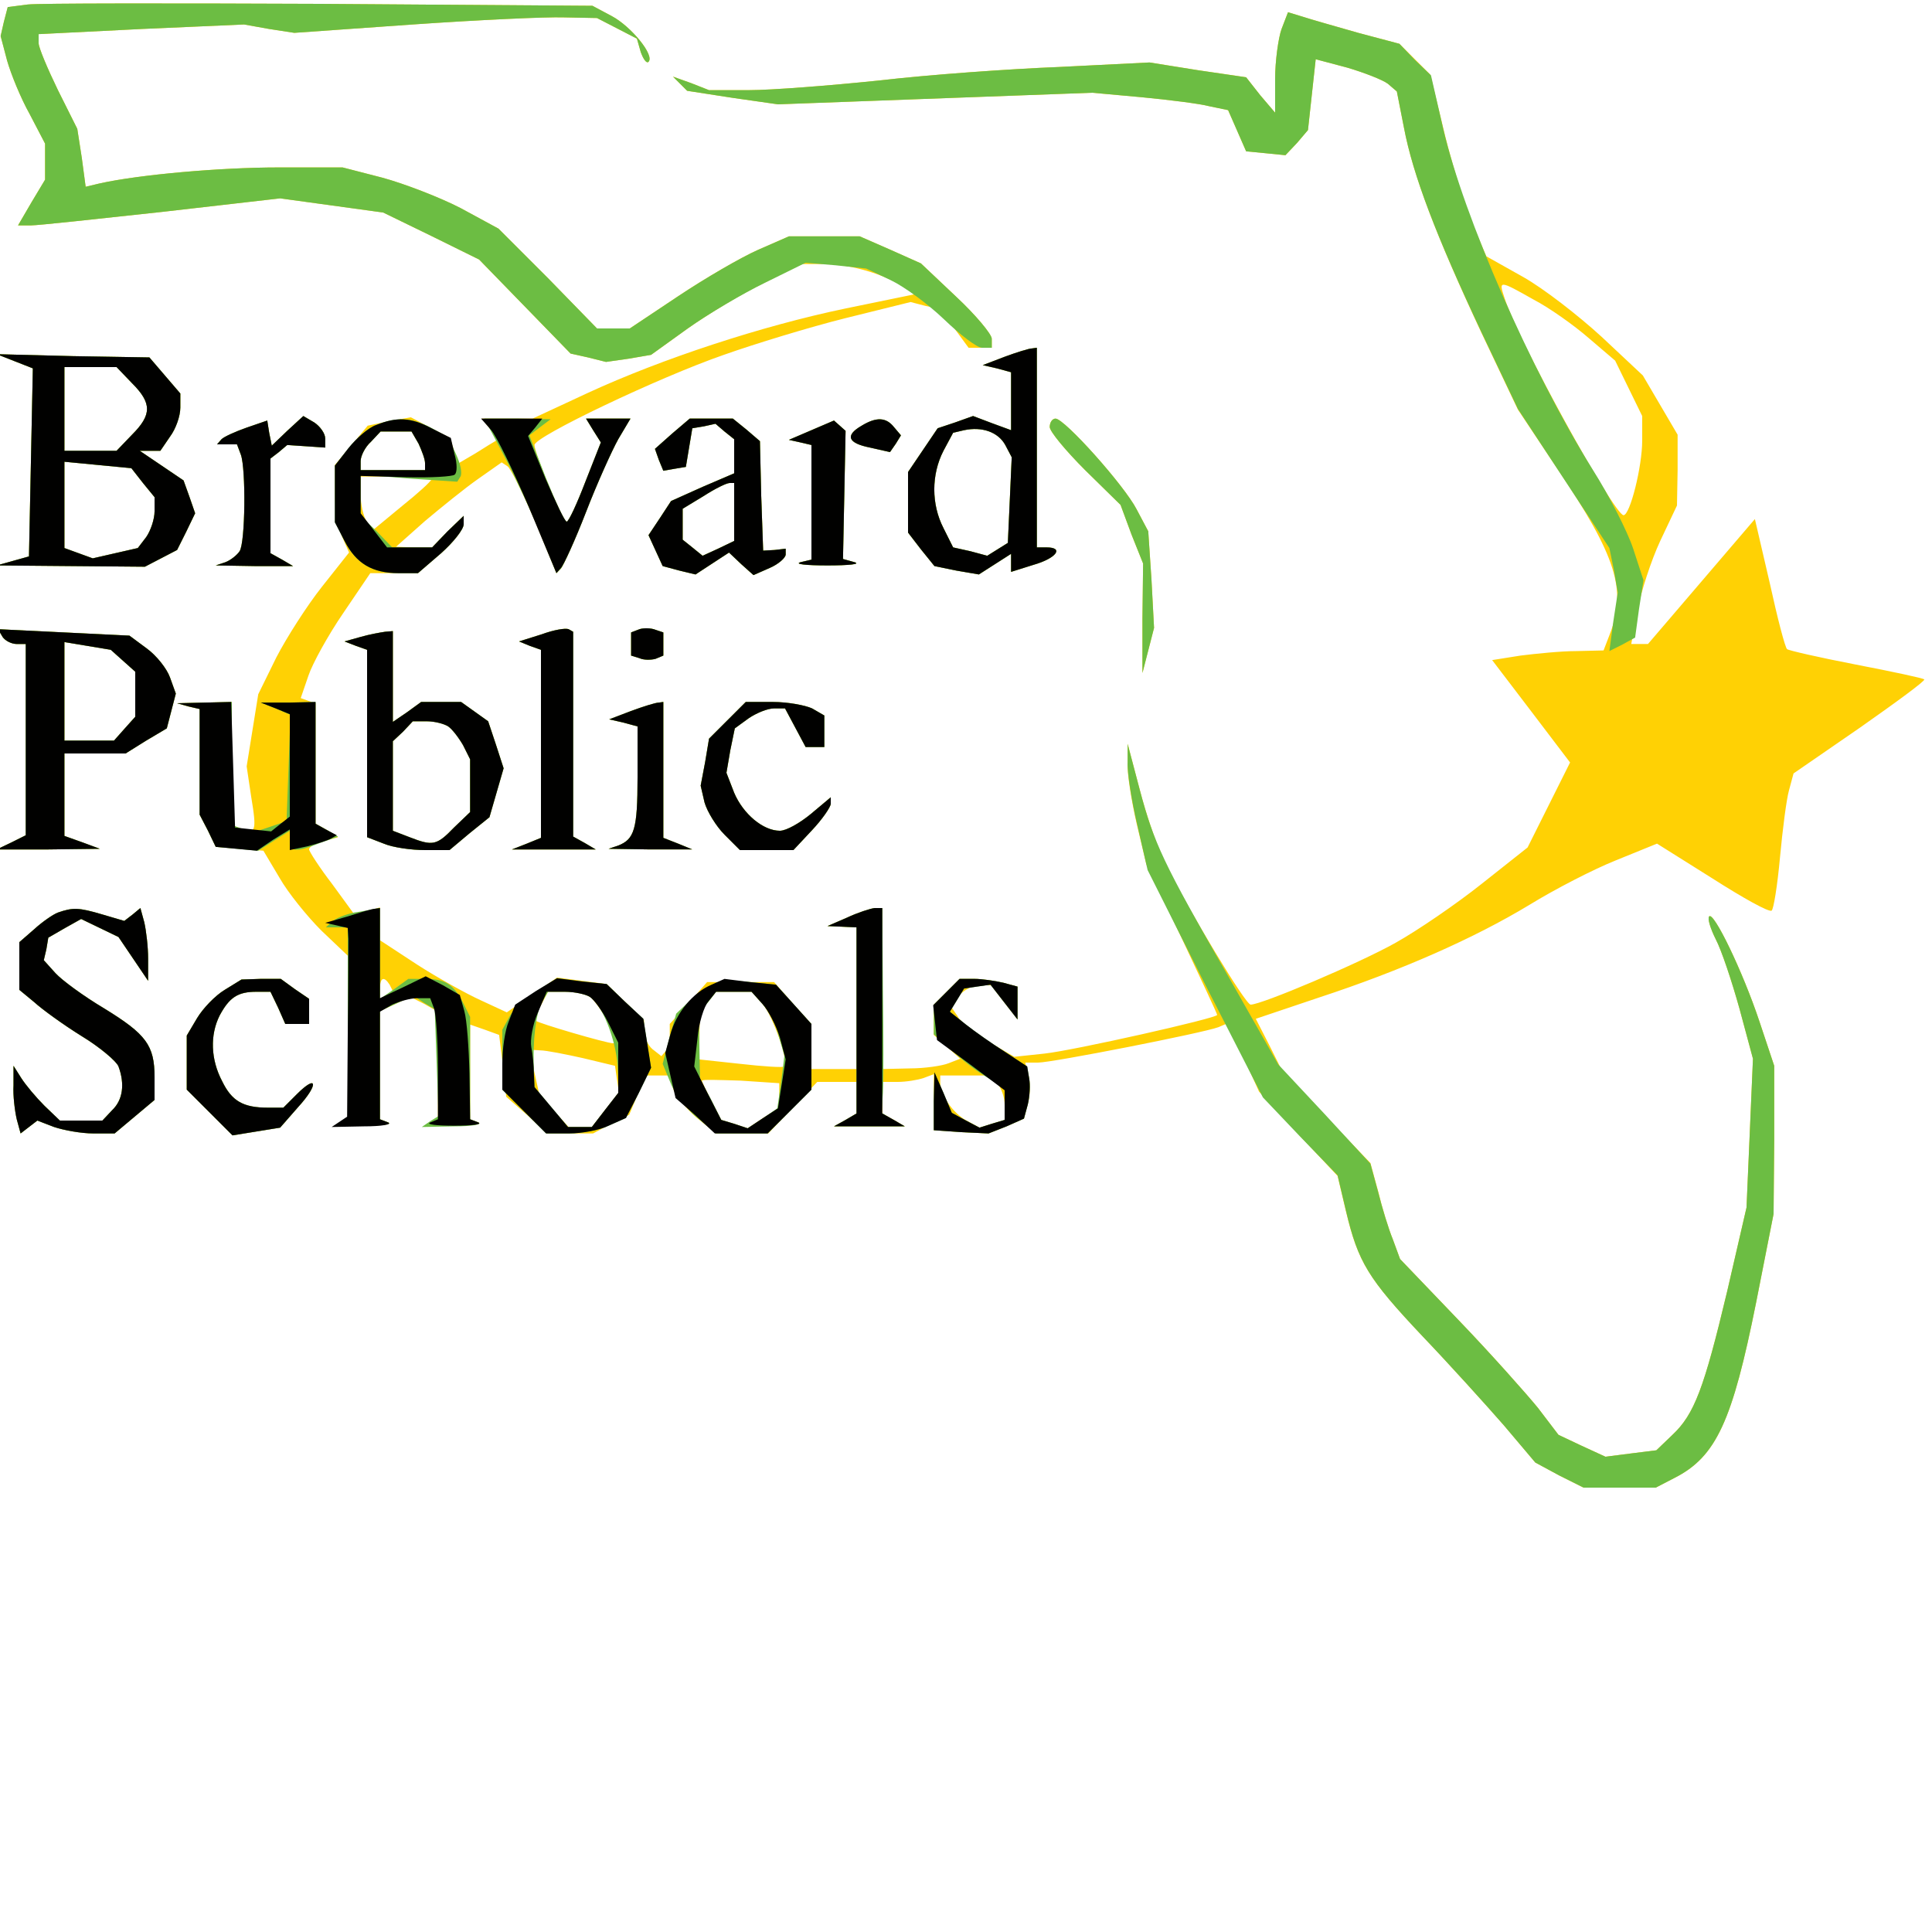
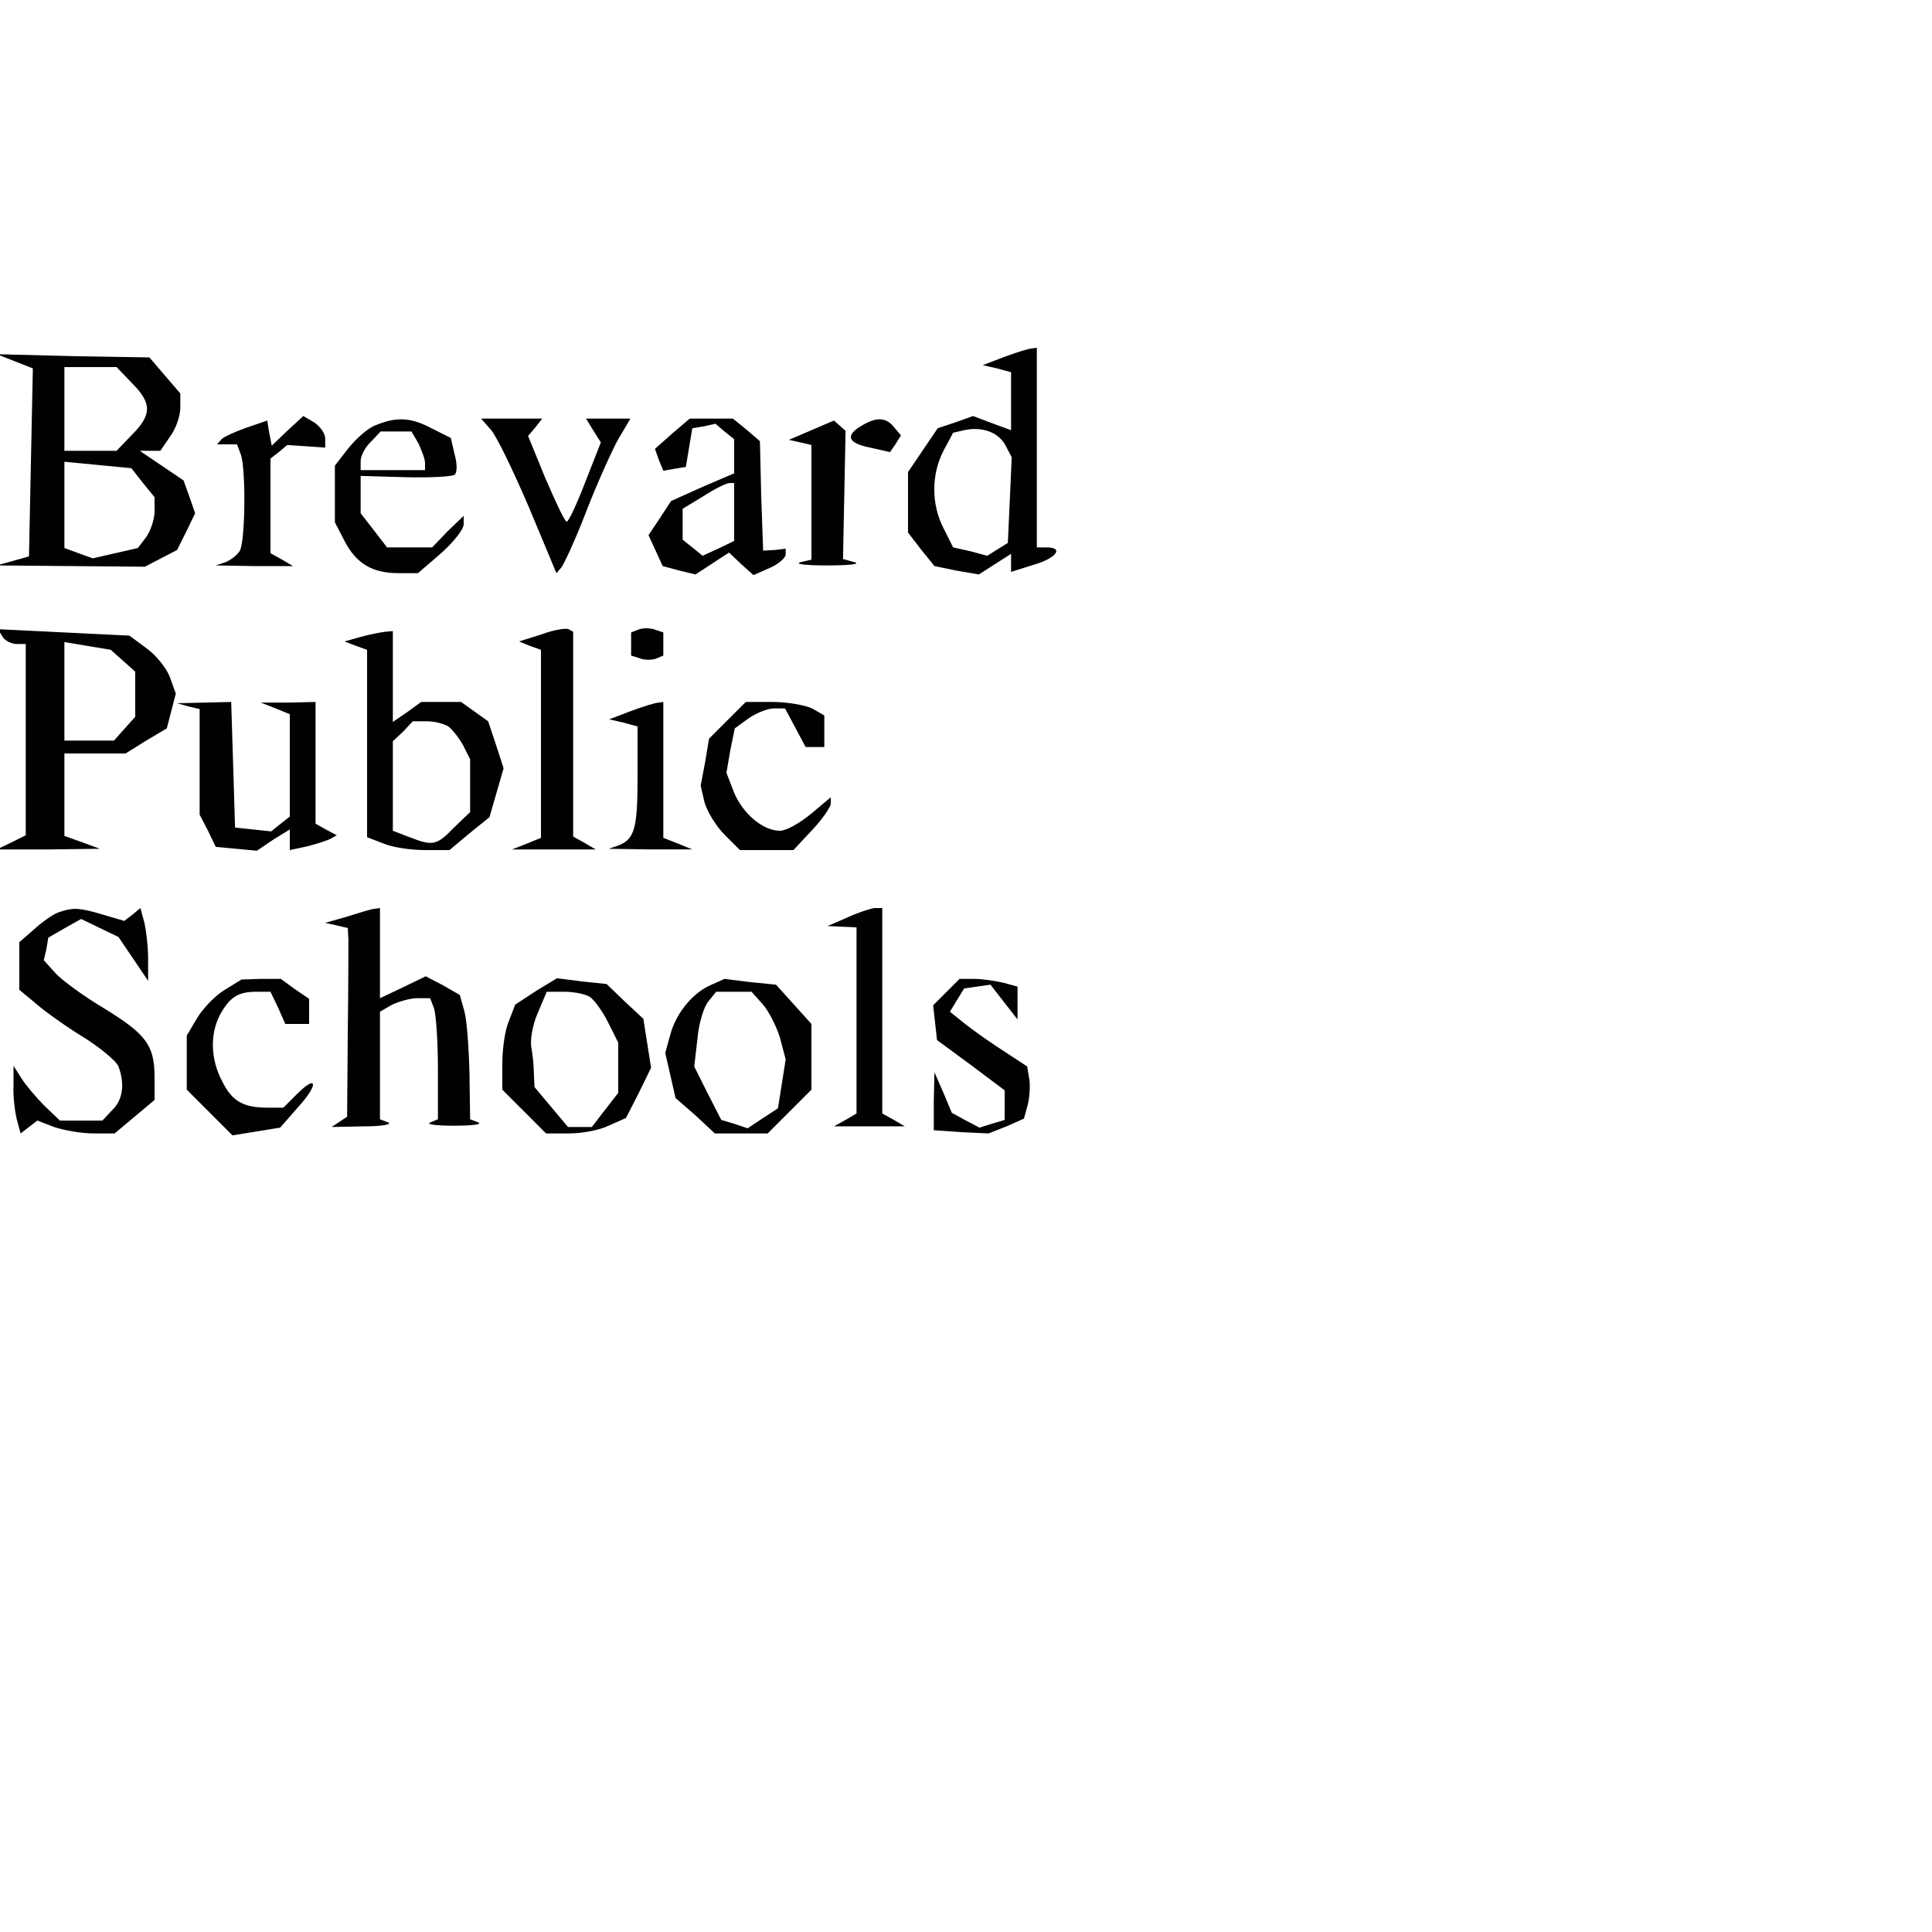
<svg xmlns="http://www.w3.org/2000/svg" version="1.2" baseProfile="tiny-ps" viewBox="0 0 300 300">
  <title>Brevard Public Schools</title>
  <g>
    <g fill="#ffd104" transform="matrix(.1 0 0 -.1 0 300)">
-       <path d="m43 2993-31-4-6-23-5-22 10-38c6-21 21-58 35-83l24-46v-56l-21-35-21-36h20c11 0 103 10 204 21l183 21 80-11 80-11 74-36 75-37 71-73 71-73 27-6 28-7 35 5 35 6 57 41c31 22 84 54 117 70l60 30h36c38 0 93-16 121-35l18-12-107-22c-130-27-285-78-400-131l-86-40h-79l13-16 13-16-15-9c-8-5-22-14-31-19l-17-10-6 20-6 20-31 16-30 16-34-6-33-7-25-30-26-31v-43c0-24 5-55 11-68l11-25-42-53c-23-29-55-79-71-110l-28-57-9-56-9-56 7-47c9-54 7-58-15-50l-15 6v191l-42-1-43-1 17-5 18-4v-164l13-25 12-25 37-3 37-3 25-42c13-23 43-60 65-82l41-39v-254l-13-5c-6-3 11-5 38-5 28 0 44 2 38 5l-13 5v168l24 11 23 11 22-11 21-12v-167l-13-5c-6-3 11-5 38-5 28 0 44 2 38 5l-13 5v147l23-8 22-8 6-48 5-48 32-28 32-29h71l28 15 28 14 13 31 12 30h37l6-20c3-10 20-31 36-45l31-25h81l38 40 38 40h61v-49l-17-10-18-10h110l-17 10-18 10v49h24c13 0 31 3 40 6l16 6v-87l43-3 42-2 28 11 27 12 6 23c4 14 4 33 1 44l-5 20h20c22 0 256 46 280 55l14 6 25-53 24-53 61-66 61-65 13-55c19-79 34-104 119-194 42-44 98-106 126-138l49-58 37-20 38-19h112l29 15c65 33 90 88 127 273l27 137 1 115v115l-23 69c-26 78-71 171-78 163-3-3 2-19 10-35 9-17 25-65 37-108l21-78-5-116-5-115-30-130c-36-151-51-191-85-223l-25-24-40-5-39-5-37 17-36 17-32 42c-18 22-73 84-123 136l-91 95-11 30c-7 17-17 50-23 75l-12 44-68 71-68 70-21 42-21 41 98 33c128 42 241 92 327 144 39 24 99 55 134 69l64 26 86-54c47-30 88-53 92-50 3 2 9 39 13 83 4 43 10 90 14 104l7 26 103 71c57 40 102 73 100 75s-49 12-106 23-105 22-107 24c-3 2-15 48-27 103l-23 99-83-97-83-97h-26l10 53c5 28 21 77 35 107l26 55 1 55v55l-27 46-27 46-64 60c-36 33-90 75-122 93l-57 32-20 47c-11 25-31 88-44 140l-23 95-24 24-24 24-64 17c-35 10-74 21-86 25l-23 7-10-26c-5-14-10-50-10-78v-52l-23 27-22 28-75 11-75 12-140-7c-77-3-203-12-280-21-77-8-168-15-202-15h-62l-28 11-28 10 11-11 11-11 71-11 70-10 244 9 244 9 77-7c42-4 90-10 105-14l29-6 14-32 14-32 31-3 30-3 18 19 17 20 6 55 6 55 49-13c27-8 55-19 63-25l14-12 11-56c14-74 50-168 120-318l57-120 62-93c91-135 107-187 81-255l-10-26-42-1c-24 0-63-4-87-7l-44-7 61-80 60-79-33-66-33-66-72-57c-39-31-99-72-133-91-57-32-208-96-225-96-8 0-94 143-132 218-12 24-30 76-40 115l-19 72v-30c-1-16 6-59 14-94l15-63 55-115c30-64 55-117 55-119 0-5-222-55-268-60l-47-5-39 23c-22 13-44 30-49 40l-11 16 13 16c8 9 22 16 31 16h19l20-26 21-27v51l-22 6c-13 3-33 6-45 6h-23l-20-20-20-20v-47l21-19 20-18-18-7c-10-4-37-8-60-8l-43-1v250h-12c-7-1-26-7-43-15l-30-13 23-1 22-1v-220h-70v70l-29 32-29 33h-104l-29-33-29-32v-18c0-10-3-22-7-25l-6-7-14 11c-7 6-13 19-13 28v17l-29 28-29 28-38 5-39 5-39-27-39-27-41 19c-22 10-67 35-98 55l-58 38v51l-20-6-19-6-35 48c-20 26-36 51-36 54 0 4 10 10 23 13l22 6-17 11-18 10v187l-12 4-11 4 12 35c6 18 30 62 54 97l42 62h74l36 31c19 17 35 37 35 45v13l-25-24-24-25h-28l-28 1 45 40c25 21 62 51 82 65l37 26 9-6c5-3 24-42 43-86l33-80 7 7c4 5 22 44 39 88s40 95 50 113l19 32h-69l11-18 12-19-24-61c-13-34-26-62-29-62-6 0-50 106-50 119s193 105 294 140c48 17 133 43 189 57l101 25 23-6 23-5 22-30 22-30h36v14c0 7-25 37-55 65l-55 52-47 21-48 21h-110l-48-21c-27-12-82-44-124-72l-75-50h-51l-76 78-77 77-59 32c-33 17-88 38-121 47l-62 16H432c-89 0-216-11-278-25l-21-5-6 45-7 45-30 60c-16 33-30 66-30 73v14l160 8 159 7 39-7 39-6 184 13c101 7 207 12 235 11l51-1 31-16 31-16 6-21c4-11 9-18 12-15 10 10-27 55-57 71l-30 16-423 3c-232 1-436 1-454-1zm2338-458c25-13 63-40 86-60l41-35 21-43 21-43v-38c0-41-19-116-29-116-15 1-165 273-185 338-9 27-8 27 45-3zM650 2311c5-11 10-24 10-30v-11H560v14c0 8 7 22 16 30l15 16h48l11-19zm20-55c0-3-21-22-46-42l-46-38-9 15c-5 8-9 26-9 42v27h55c30 0 55-2 55-4zm-65-785 5-10-10-6-10-6v15c0 18 6 21 15 7zm311-19c6-4 19-22 28-39l17-33h-9c-10 0-116 31-120 35-2 2 1 13 8 24l11 21h27c15 0 32-4 38-8zm268-11c16-18 41-89 34-97-2-2-33 0-68 4l-65 7 1 37 1 38 13 15 12 15h55l17-19zm-279-84 50-12 3-21 3-20-21-27-21-27h-36l-22 24-23 24-8 36-8 36 17-1c9 0 39-6 66-12zm305-58v-19l-25-16-24-16-21 7-20 6-15 29c-8 16-15 30-15 32s27 1 60 0l60-4v-19zm338 19c7-7 12-22 12-34v-23l-20-6-19-6-20 11c-21 11-41 40-41 59v11h76l12-12zm12 1128-34-13 22-5 22-6v-90l-30 11-29 11-28-10-27-9-23-34-23-34v-94l20-26 21-26 34-7 35-6 25 16 25 16v-28l35 11c35 10 48 27 20 27h-15v310l-7-1c-5 0-24-6-43-13zm1-137 10-19-3-67-3-66-16-10-16-10-26 7-27 6-15 30c-19 37-19 83 0 120l15 28 17 4c28 6 53-3 64-23zM23 2439l28-11-3-146-3-146-25-7-25-7 115-1 115-1 25 13 25 13 14 28 14 29-9 26-9 25-34 23-34 23h32l15 22c9 12 16 32 16 45v22l-24 28-24 28-119 2-118 3 28-11zm182-34c31-31 31-49 0-80l-24-25h-81v130h81l24-25zm17-155 18-22v-22c0-12-6-30-13-40l-13-17-35-8-35-8-22 8-22 8v134l52-5 52-5 18-23zm161 86c-17-6-35-14-39-18l-7-8h31l6-16c8-22 7-137-2-150-4-6-14-14-22-17l-15-5 60-1h60l-17 10-18 10v147l13 10 13 11 30-2 29-2v14c0 8-8 19-17 25l-17 10-25-23-24-23-4 20-3 19-32-11zm661-9-27-24 6-17 7-17 17 3 18 3 5 30 5 30 18 3 18 4 14-12 15-12v-53l-49-21-49-22-17-26-18-27 11-24 11-24 26-7 25-6 26 17 26 17 19-18 19-17 25 11c14 6 25 16 25 21v9l-17-2-18-1-3 85-2 85-21 18-21 17h-67l-27-23zm96-122v-45l-25-12-24-11-16 13-15 12v48l33 20c17 11 35 20 40 20h7v-45zm120 127-35-15 18-4 17-4v-178l-17-4c-10-3 9-5 42-5s52 2 42 5l-18 5 2 99 2 100-9 8-9 8-35-15zm78 7c-26-15-22-27 13-34l31-7 9 13 8 13-11 13c-12 15-27 16-50 2zm292-2c0-7 25-37 55-67l55-54 17-46 18-45-1-85v-85l9 35 9 35-4 75-5 75-18 34c-19 37-112 141-126 141-5 0-9-6-9-13zm-789-322-35-11 17-7 17-6v-292l-22-9-23-9h130l-17 10-18 10v318l-7 4c-5 2-23-1-42-8zm152 8-13-5v-36l13-4c6-3 18-3 25-1l12 5v36l-12 4c-7 3-19 3-25 1zM4 2011c4-6 14-11 22-11h14v-297l-22-11-23-11h80l80 1-27 10-28 10v128h95l32 20 32 19 7 27 7 27-9 25c-5 14-21 34-36 45l-27 20-102 5-102 5 7-12zm187-37 19-17v-70l-17-19-16-18h-77v153l36-6 36-6 19-17zm369 37-25-7 18-7 17-6v-291l26-10c14-6 43-10 64-10h38l31 26 31 25 11 38 11 38-12 37-12 36-21 15-21 15h-62l-22-16-22-15v141l-12-1c-7-1-24-4-38-8zm136-139c6-4 16-17 23-29l11-22v-82l-25-24c-27-28-33-29-69-15l-26 10v139l16 15 15 16h22c12 0 27-4 33-8zm284 24-34-13 22-5 22-6v-79c0-81-5-96-30-106l-15-5 65-1h65l-22 9-23 9v211l-7-1c-5 0-24-6-43-13zm150-14-29-29-6-36-7-37 6-26c4-14 18-37 31-50l24-24h83l29 31c16 17 29 36 29 41v10l-31-26c-17-14-38-26-48-26-26 0-57 26-71 59l-12 31 6 35 7 34 22 16c12 8 29 15 39 15h17l16-30 16-30h29v49l-19 11c-11 5-38 10-61 10h-42l-28-28zM90 1583c-8-3-25-15-37-26l-23-20v-74l23-19c12-11 45-35 74-53 28-17 54-39 57-47 10-27 7-52-10-68l-15-16H93l-24 23c-13 13-29 32-36 43l-12 19v-30c-1-16 2-40 5-53l6-22 13 10 13 10 26-10c15-5 42-10 61-10h33l31 26 31 26v35c0 50-13 67-78 107-32 19-66 44-76 55l-18 20 4 17 3 18 26 15 25 14 29-14 29-14 23-34 23-34v34c0 19-3 44-6 57l-6 22-12-10-13-10-34 10c-37 11-46 11-69 3zm259-120c-15-9-34-29-43-44l-16-27v-84l35-35 36-36 37 6 37 6 28 32c32 35 30 52-2 20l-21-21h-24c-38 0-56 10-71 41-18 34-19 72-4 102 15 28 28 37 57 37h22l12-25 11-25h37v39l-22 15-22 16h-31l-30-1-26-16z" />
-     </g>
+       </g>
    <g fill="#6cbd43" transform="matrix(.1 0 0 -.1 0 300)">
-       <path d="m43 2993-31-4-6-23-5-22 10-38c6-21 21-58 35-83l24-46v-56l-21-35-21-36h20c11 0 103 10 204 21l183 21 80-11 80-11 74-36 75-37 71-73 71-73 27-6 28-7 35 5 35 6 57 41c31 22 85 54 120 71l63 31 47-4 47-5 38-18c21-10 58-37 83-61s51-44 59-44h15v14c0 7-25 37-55 65l-55 52-47 21-48 21h-110l-48-21c-27-12-82-44-124-72l-75-50h-51l-76 78-77 77-59 32c-33 17-88 38-121 47l-62 16H432c-89 0-216-11-278-25l-21-5-6 45-7 45-30 60c-16 33-30 66-30 73v14l160 8 159 7 39-7 39-6 184 13c101 7 207 12 235 11l51-1 31-16 31-16 6-21c4-11 9-18 12-15 10 10-27 55-57 71l-30 16-423 3c-232 1-436 1-454-1zm1947-38c-5-14-10-50-10-78v-52l-23 27-22 28-75 11-75 12-140-7c-77-3-203-12-280-21-77-8-168-15-202-15h-62l-28 11-28 10 11-11 11-11 71-11 70-10 244 9 244 9 77-7c42-4 90-10 105-14l29-6 14-32 14-32 31-3 30-3 18 19 17 20 6 55 6 55 49-13c27-8 55-19 63-25l14-12 11-56c14-74 50-168 120-317l57-120 71-108 71-108 7-34 6-35-7-46-6-45 20 10 20 11 6 44 7 45-16 49c-9 27-37 82-63 123-96 154-200 392-232 529l-19 83-25 24-24 25-64 17c-35 10-74 21-86 25l-23 7-10-26zm-430-509-34-13 22-5 22-6v-90l-30 11-29 11-28-10-27-9-23-34-23-34v-94l20-26 21-26 34-7 35-6 25 16 25 16v-28l35 11c35 10 48 27 20 27h-15v310l-7-1c-5 0-24-6-43-13zm1-137 10-19-3-67-3-66-16-10-16-10-26 7-27 6-15 30c-19 37-19 83 0 120l15 28 17 4c28 6 53-3 64-23zM23 2439l28-11-3-146-3-146-25-7-25-7 115-1 115-1 25 13 25 13 14 28 14 29-9 26-9 25-34 23-34 23h32l15 22c9 12 16 32 16 45v22l-24 28-24 28-119 2-118 3 28-11zm182-34c31-31 31-49 0-80l-24-25h-81v130h81l24-25zm17-155 18-22v-22c0-12-6-30-13-40l-13-17-35-8-35-8-22 8-22 8v134l52-5 52-5 18-23zm161 86c-17-6-35-14-39-18l-7-8h31l6-16c8-22 7-137-2-150-4-6-14-14-22-17l-15-5 60-1h60l-17 10-18 10v147l13 10 13 11 30-2 29-2v14c0 8-8 19-17 25l-17 10-25-23-24-23-4 20-3 19-32-11zm201 4c-12-4-31-21-43-36l-21-27v-88l15-29c18-35 43-50 84-50h30l36 31c19 17 35 37 35 45v13l-25-24-24-25h-62l-24 25-25 24v64l75-6 75-5 5 8c3 5 0 20-7 35l-12 26-27 15c-31 16-54 17-85 4zm66-29c5-11 10-24 10-30v-11H560v14c0 8 7 22 16 30l15 16h48l11-19zm135-23c18-35 43-89 56-121l23-57 7 7c4 5 22 44 39 88s40 95 50 113l19 32h-69l11-18 12-19-24-61c-13-34-26-62-29-62s-17 30-32 67l-26 67 17 13 16 12-51 1h-52l33-62zm259 39-27-24 6-17 7-17 17 3 18 3 5 30 5 30 18 3 18 4 14-12 15-12v-53l-49-21-49-22-17-26-18-27 11-24 11-24 26-7 25-6 26 17 26 17 19-18 19-17 25 11c14 6 25 16 25 21v9l-17-2-18-1-3 85-2 85-21 18-21 17h-67l-27-23zm96-122v-45l-25-12-24-11-16 13-15 12v48l33 20c17 11 35 20 40 20h7v-45zm120 127-35-15 18-4 17-4v-178l-17-4c-10-3 9-5 42-5s52 2 42 5l-18 5 2 99 2 100-9 8-9 8-35-15zm78 7c-26-15-22-27 13-34l31-7 9 13 8 13-11 13c-12 15-27 16-50 2zm292-2c0-7 25-37 55-67l55-54 17-46 18-45-1-85v-85l9 35 9 35-4 75-5 75-18 34c-19 37-112 141-126 141-5 0-9-6-9-13zm-789-322-35-11 17-7 17-6v-292l-22-9-23-9h130l-17 10-18 10v318l-7 4c-5 2-23-1-42-8zm152 8-13-5v-36l13-4c6-3 18-3 25-1l12 5v36l-12 4c-7 3-19 3-25 1zM4 2011c4-6 14-11 22-11h14v-297l-22-11-23-11h80l80 1-27 10-28 10v128h95l32 20 32 19 7 27 7 27-9 25c-5 14-21 34-36 45l-27 20-102 5-102 5 7-12zm187-37 19-17v-70l-17-19-16-18h-77v153l36-6 36-6 19-17zm369 37-25-7 18-7 17-6v-291l26-10c14-6 43-10 64-10h38l31 26 31 25 11 38 11 38-12 37-12 36-21 15-21 15h-62l-22-16-22-15v141l-12-1c-7-1-24-4-38-8zm136-139c6-4 16-17 23-29l11-22v-82l-25-24c-27-28-33-29-69-15l-26 10v139l16 15 15 16h22c12 0 27-4 33-8zm-403 31 17-4v-164l13-25 12-25 33-3 33-3 25 16 24 15v-15c0-18 9-19 47-4l28 10-17 10-18 10v189l-42-1h-43l23-9 23-10-3-82-3-83-26-9-27-9-16 6-16 6v191l-42-1-43-1 18-5zm687-7-34-13 22-5 22-6v-79c0-81-5-96-30-106l-15-5 65-1h65l-22 9-23 9v211l-7-1c-5 0-24-6-43-13zm150-14-29-29-6-36-7-37 6-26c4-14 18-37 31-50l24-24h83l29 31c16 17 29 36 29 41v10l-31-26c-17-14-38-26-48-26-26 0-57 26-71 59l-12 31 6 35 7 34 22 16c12 8 29 15 39 15h17l16-30 16-30h29v49l-19 11c-11 5-38 10-61 10h-42l-28-28zm621-65c-1-15 6-60 15-98l16-70 89-177 90-176 58-61 58-60 13-55c19-80 34-105 119-195 42-44 98-106 126-138l49-58 37-20 38-19h112l29 15c65 33 90 88 127 273l27 137 1 115v115l-23 69c-26 78-71 171-78 163-3-3 2-19 10-35 9-17 25-65 37-108l21-78-5-116-5-115-30-130c-36-151-51-191-85-223l-25-24-40-5-39-5-37 17-36 17-32 42c-18 22-73 84-123 136l-91 95-11 30c-7 17-17 50-23 74l-12 44-71 77-72 77-76 134c-104 181-117 210-139 292l-19 72v-28zM90 1583c-8-3-25-15-37-26l-23-20v-74l23-19c12-11 45-35 74-53 28-17 54-39 57-47 10-27 7-52-10-68l-15-16H93l-24 23c-13 13-29 32-36 43l-12 19v-30c-1-16 2-40 5-53l6-22 13 10 13 10 26-10c15-5 42-10 61-10h33l31 26 31 26v35c0 50-13 67-78 107-32 19-66 44-76 55l-18 20 4 17 3 18 26 15 25 14 29-14 29-14 23-34 23-34v34c0 19-3 44-6 57l-6 22-12-10-13-10-34 10c-37 11-46 11-69 3zm460 0c-14-3-29-9-34-14l-10-9h34v-298l-12-5c-7-3 10-5 37-5 28 0 44 2 38 5l-13 5v168l26 12 26 12 16-11 17-10 3-83 3-83-13-8-13-9 50 1c28 0 44 3 38 6l-13 5v159l-11 22c-15 29-28 37-59 37h-26l-22-16-22-15v141l-7-1c-5-1-19-4-33-6zm765-8-30-13 23-1 22-1v-289l-17-10-18-10h110l-18 10-18 11 2 31c1 18 1 89 0 160l-1 127h-12c-7-1-26-7-43-15zm-966-112c-15-9-34-29-43-44l-16-27v-84l35-35 36-36 37 6 37 6 28 32c32 35 30 52-2 20l-21-21h-24c-38 0-56 10-71 41-18 34-19 72-4 102 15 28 28 37 57 37h22l12-25 11-25h37v39l-22 15-22 16h-31l-30-1-26-16zm484-2c-17-11-37-29-42-40l-11-20v-93l34-34 34-34h36c19 0 47 5 61 12l27 12 20 39 19 39-6 38-6 38-29 27-28 27-38 4-39 5-32-20zm83-9c19-12 40-65 43-107l2-41-21-27-21-27h-37l-26 31-26 31-1 26c-2 47 3 87 12 105l10 17h27c15 0 32-4 38-8zm194 21c-8-3-25-15-38-26l-22-21-11-39-10-39 12-29c6-16 25-41 41-54l30-25h80l34 34 34 34v102l-27 30-28 31-40 4c-22 3-47 2-55-2zm74-32c9-10 21-32 25-49l9-31-5-41-6-41-23-16-23-15-21 7-20 6-16 32-17 31-1 51-1 52 14 16 13 17h55l17-19zm286 19-20-20v-46l28-25c15-14 39-33 55-42l27-17v-49l-20-6-19-6-21 11-22 12-13 31-14 32-1-45v-45l43-3 42-2 28 11 27 12 6 22c3 13 4 31 2 41l-3 18-35 23c-19 12-46 31-60 42l-25 20 11 18 11 18 20 3 21 3 21-27 21-27v51l-22 6c-13 3-33 6-45 6h-23l-20-20z" />
-     </g>
+       </g>
    <g fill="#010100" transform="matrix(.1 0 0 -.1 0 300)">
      <path d="m1560 2446-34-13 22-5 22-6v-90l-30 11-29 11-28-10-27-9-23-34-23-34v-94l20-26 21-26 34-7 35-6 25 16 25 16v-28l35 11c35 10 48 27 20 27h-15v310l-7-1c-5 0-24-6-43-13zm1-137 10-19-3-67-3-66-16-10-16-10-26 7-27 6-15 30c-19 37-19 83 0 120l15 28 17 4c28 6 53-3 64-23zM23 2439l28-11-3-146-3-146-25-7-25-7 115-1 115-1 25 13 25 13 14 28 14 29-9 26-9 25-34 23-34 23h32l15 22c9 12 16 32 16 45v22l-24 28-24 28-119 2-118 3 28-11zm182-34c31-31 31-49 0-80l-24-25h-81v130h81l24-25zm17-155 18-22v-22c0-12-6-30-13-40l-13-17-35-8-35-8-22 8-22 8v134l52-5 52-5 18-23zm161 86c-17-6-35-14-39-18l-7-8h31l6-16c8-22 7-137-2-150-4-6-14-14-22-17l-15-5 60-1h60l-17 10-18 10v147l13 10 13 11 30-2 29-2v14c0 8-8 19-17 25l-17 10-25-23-24-23-4 20-3 19-32-11zm201 4c-12-4-31-21-43-36l-21-27v-88l15-29c18-35 43-50 84-50h30l36 31c19 17 35 37 35 45v13l-25-24-24-25h-70l-20 26-21 27v58l70-2c39-1 73 1 76 4 4 3 4 17 0 31l-6 26-30 15c-32 17-54 18-86 5zm66-29c5-11 10-24 10-30v-11H560v14c0 8 7 22 16 30l15 16h48l11-19zm112 22c9-10 35-64 59-120l43-103 7 8c4 4 22 43 39 87s40 95 50 113l19 32h-69l11-18 12-19-24-61c-13-34-26-62-29-62s-17 30-33 67l-27 66 11 13 11 14h-95l15-17zm282-6-27-24 6-17 7-17 17 3 18 3 5 30 5 30 18 3 18 4 14-12 15-12v-53l-49-21-49-22-17-26-18-27 11-24 11-24 26-7 25-6 26 17 26 17 19-18 19-17 25 11c14 6 25 16 25 21v9l-17-2-18-1-3 85-2 85-21 18-21 17h-67l-27-23zm96-122v-45l-25-12-24-11-16 13-15 12v48l33 20c17 11 35 20 40 20h7v-45zm120 127-35-15 18-4 17-4v-178l-17-4c-10-3 9-5 42-5s52 2 42 5l-18 5 2 99 2 100-9 8-9 8-35-15zm78 7c-26-15-22-27 13-34l31-7 9 13 8 13-11 13c-12 15-27 16-50 2zm-497-324-35-11 17-7 17-6v-292l-22-9-23-9h130l-17 10-18 10v318l-7 4c-5 2-23-1-42-8zm152 8-13-5v-36l13-4c6-3 18-3 25-1l12 5v36l-12 4c-7 3-19 3-25 1zM4 2011c4-6 14-11 22-11h14v-297l-22-11-23-11h80l80 1-27 10-28 10v128h95l32 20 32 19 7 27 7 27-9 25c-5 14-21 34-36 45l-27 20-102 5-102 5 7-12zm187-37 19-17v-70l-17-19-16-18h-77v153l36-6 36-6 19-17zm369 37-25-7 18-7 17-6v-291l26-10c14-6 43-10 64-10h38l31 26 31 25 11 38 11 38-12 37-12 36-21 15-21 15h-62l-22-16-22-15v141l-12-1c-7-1-24-4-38-8zm136-139c6-4 16-17 23-29l11-22v-82l-25-24c-27-28-33-29-69-15l-26 10v139l16 15 15 16h22c12 0 27-4 33-8zm-403 31 17-4v-164l13-25 12-25 32-3 32-3 25 17 26 16v-32l28 6c15 4 31 9 36 12l9 5-17 9-16 9v189l-42-1h-43l23-9 22-9v-159l-14-11-15-12-28 3-28 3-3 98-3 97-42-1-42-1 18-5zm687-7-34-13 22-5 22-6v-79c0-81-5-96-30-106l-15-5 65-1h65l-22 9-23 9v211l-7-1c-5 0-24-6-43-13zm150-14-29-29-6-36-7-37 6-26c4-14 18-37 31-50l24-24h83l29 31c16 17 29 36 29 41v10l-31-26c-17-14-38-26-48-26-26 0-57 26-71 59l-12 31 6 35 7 34 22 16c12 8 29 15 39 15h17l16-30 16-30h29v49l-19 11c-11 5-38 10-61 10h-42l-28-28zM90 1583c-8-3-25-15-37-26l-23-20v-74l23-19c12-11 45-35 74-53 28-17 54-39 57-47 10-27 7-52-10-68l-15-16H93l-24 23c-13 13-29 32-36 43l-12 19v-30c-1-16 2-40 5-53l6-22 13 10 13 10 26-10c15-5 42-10 61-10h33l31 26 31 26v35c0 50-13 67-78 107-32 19-66 44-76 55l-18 20 4 17 3 18 26 15 25 14 29-14 29-14 23-34 23-34v34c0 19-3 44-6 57l-6 22-12-10-13-10-34 10c-37 11-46 11-69 3zm450-6-35-10 18-4 17-4 1-17c0-9 0-75-1-147l-1-129-12-8-12-8 50 1c28 0 44 3 38 6l-13 5v167l19 11c11 5 28 10 39 10h20l6-16c3-9 6-51 6-94v-78l-12-5c-7-3 10-5 37-5 28 0 44 2 38 5l-13 5-1 71c-1 40-4 83-8 97l-7 25-26 15-27 14-35-17-36-17v140l-7-1c-5 0-24-6-43-12zm775-2-30-13 23-1 22-1v-289l-17-10-18-10h110l-17 10-18 10v319h-12c-7-1-26-7-43-15zm-966-112c-15-9-34-29-43-44l-16-27v-84l35-35 36-36 37 6 37 6 28 32c32 35 30 52-2 20l-21-21h-24c-38 0-56 10-71 41-18 34-19 72-4 102 15 28 28 37 57 37h22l12-25 11-25h37v39l-22 15-22 16h-31l-30-1-26-16zm483-2-32-21-10-26c-6-14-10-43-10-66v-40l34-34 34-34h36c19 0 47 5 61 12l27 12 20 39 19 39-6 38-6 38-29 27-28 27-38 4-39 5-33-20zm84-9c6-4 19-21 28-39l16-32v-78l-21-27-20-26h-37l-26 31-26 31-1 21c0 12-2 31-4 41-2 11 2 35 10 53l14 33h28c15 0 33-4 39-8zm189 19c-29-12-55-44-64-77l-8-29 8-35 8-35 31-27 30-28h82l34 34 34 34v102l-27 30-28 31-40 4-40 5-20-9zm79-30c9-10 21-33 27-52l9-34-6-38-6-38-23-15-24-16-21 7-20 6-21 41-21 42 5 43c2 24 10 50 17 58l12 15h55l17-19zm285 18-20-20 3-27 3-27 53-39 52-39v-46l-20-6-19-6-21 11-22 12-13 31-14 32-1-45v-45l43-3 42-2 28 11 27 12 6 22c3 13 4 31 2 41l-3 18-35 23c-19 12-46 31-60 42l-25 20 11 18 11 18 20 3 21 3 21-27 21-27v51l-22 6c-13 3-33 6-45 6h-23l-21-21z" />
    </g>
  </g>
</svg>